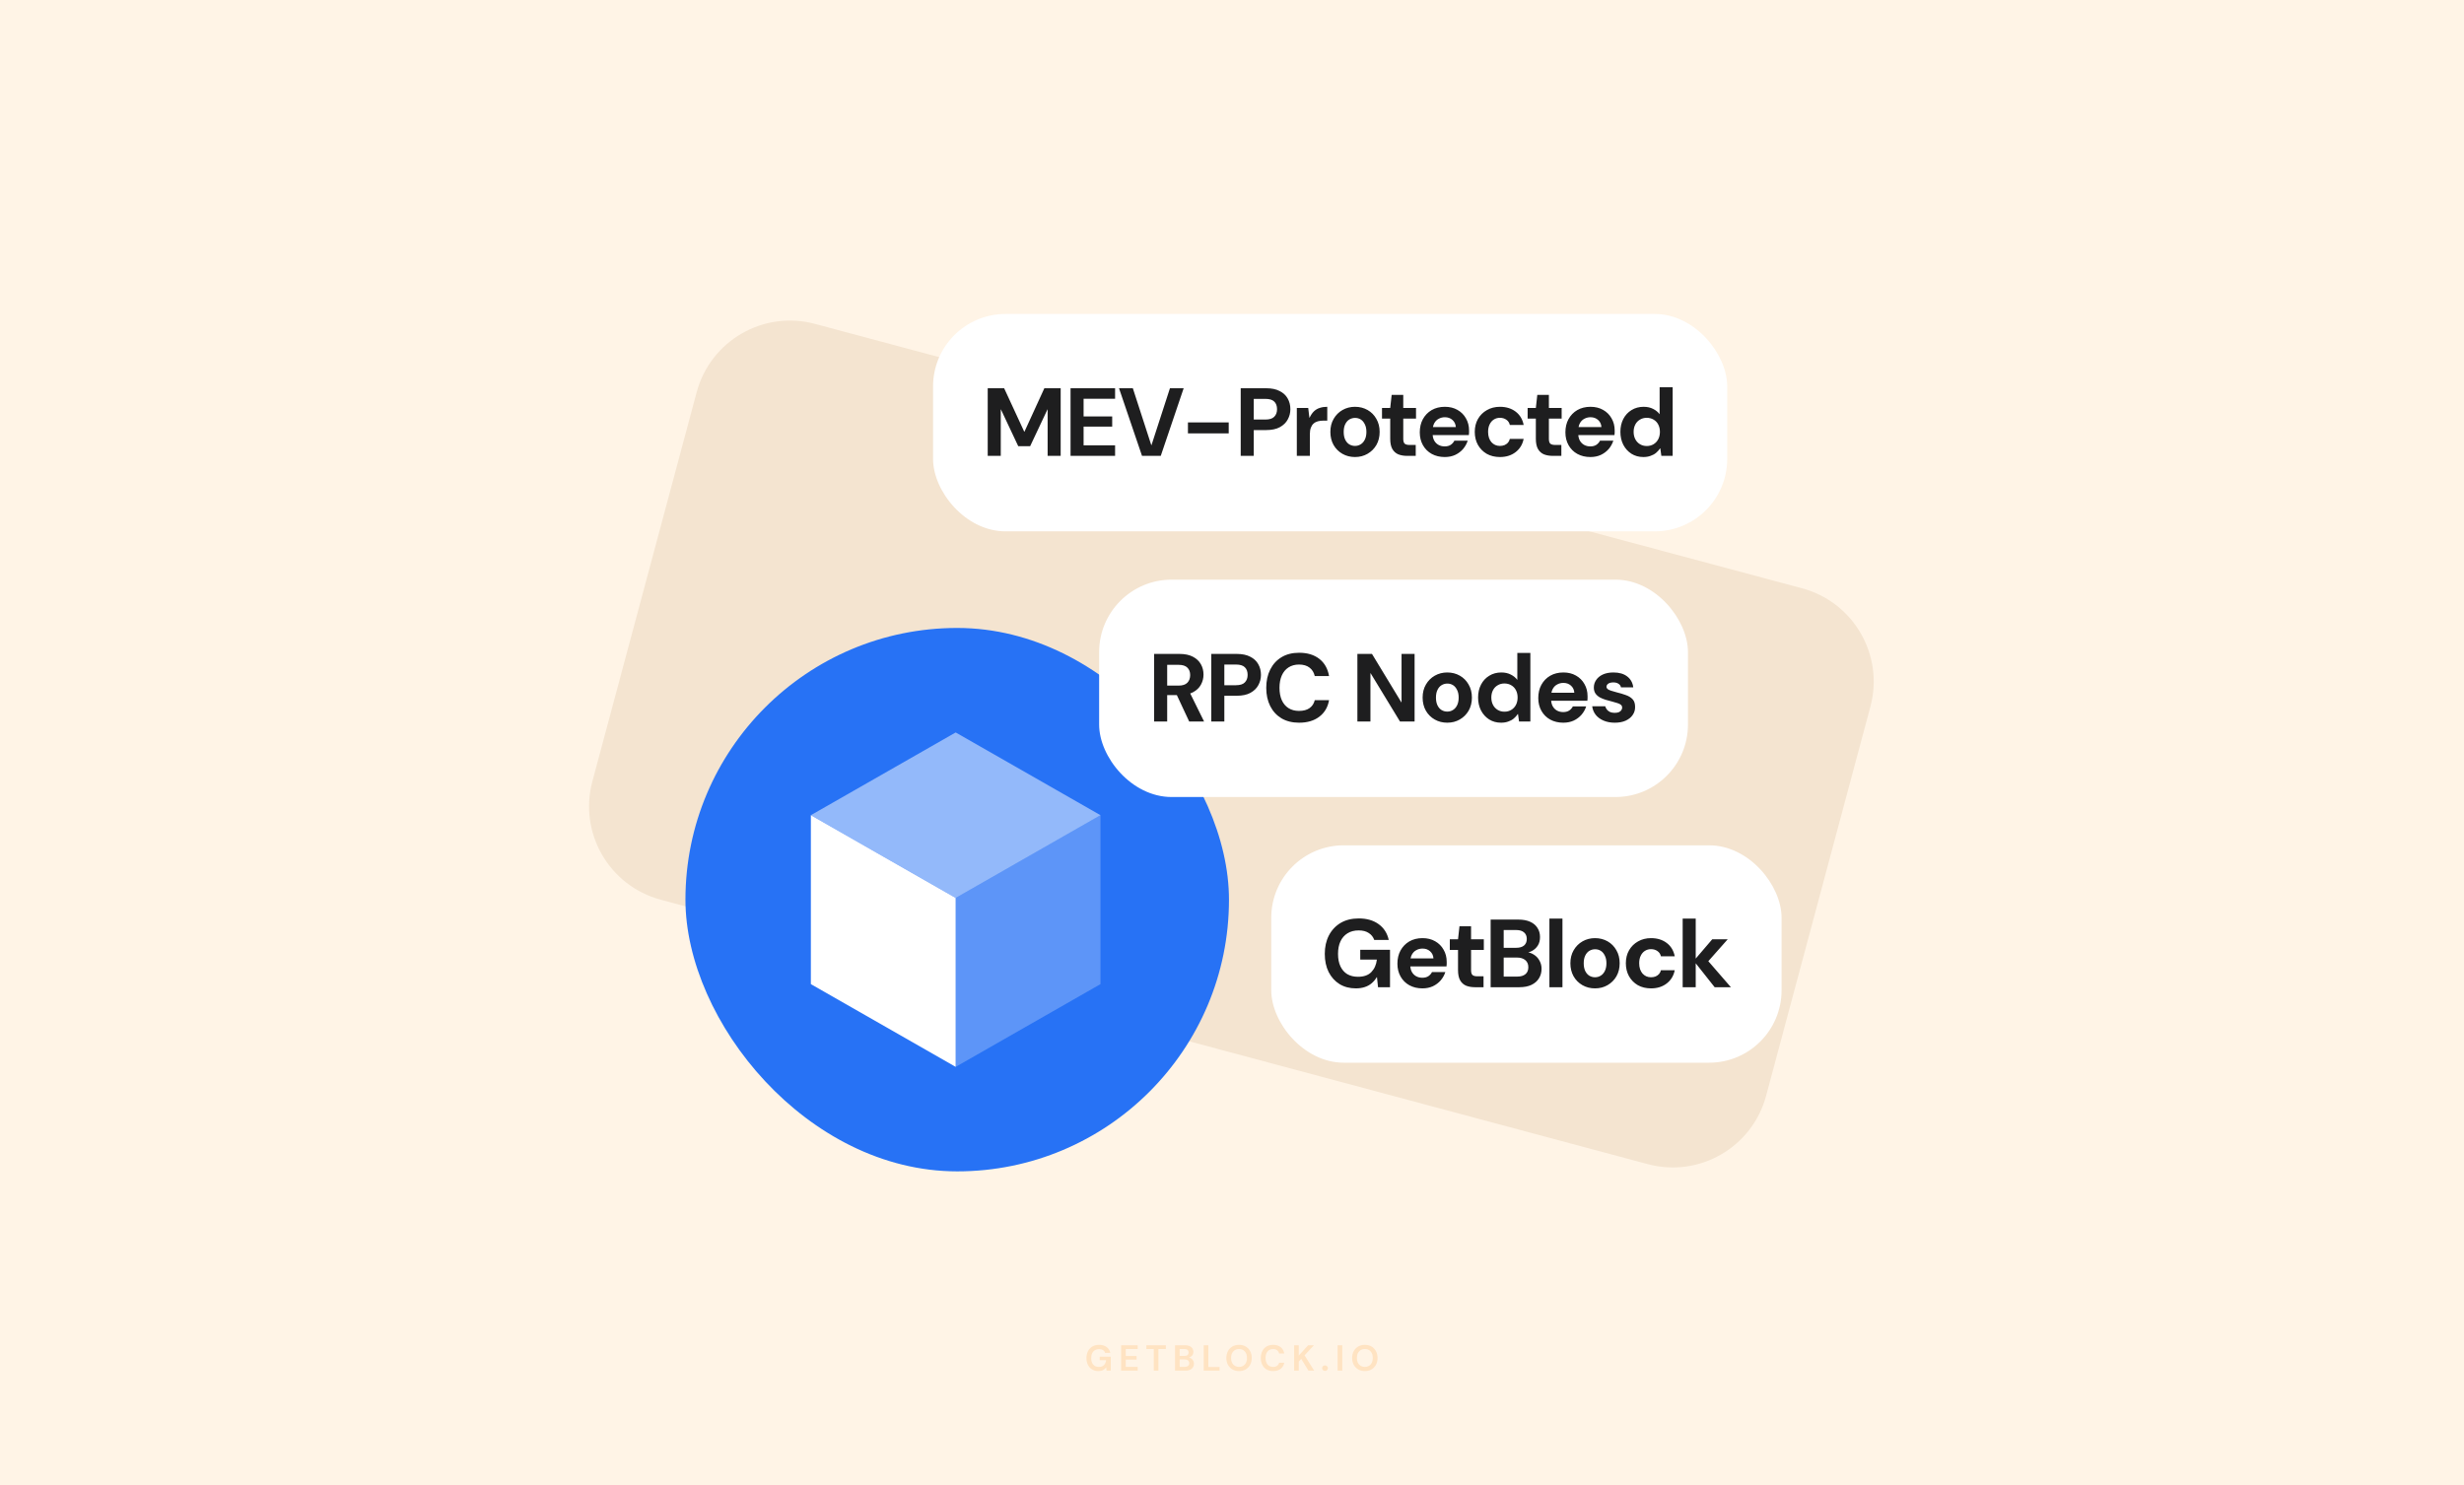
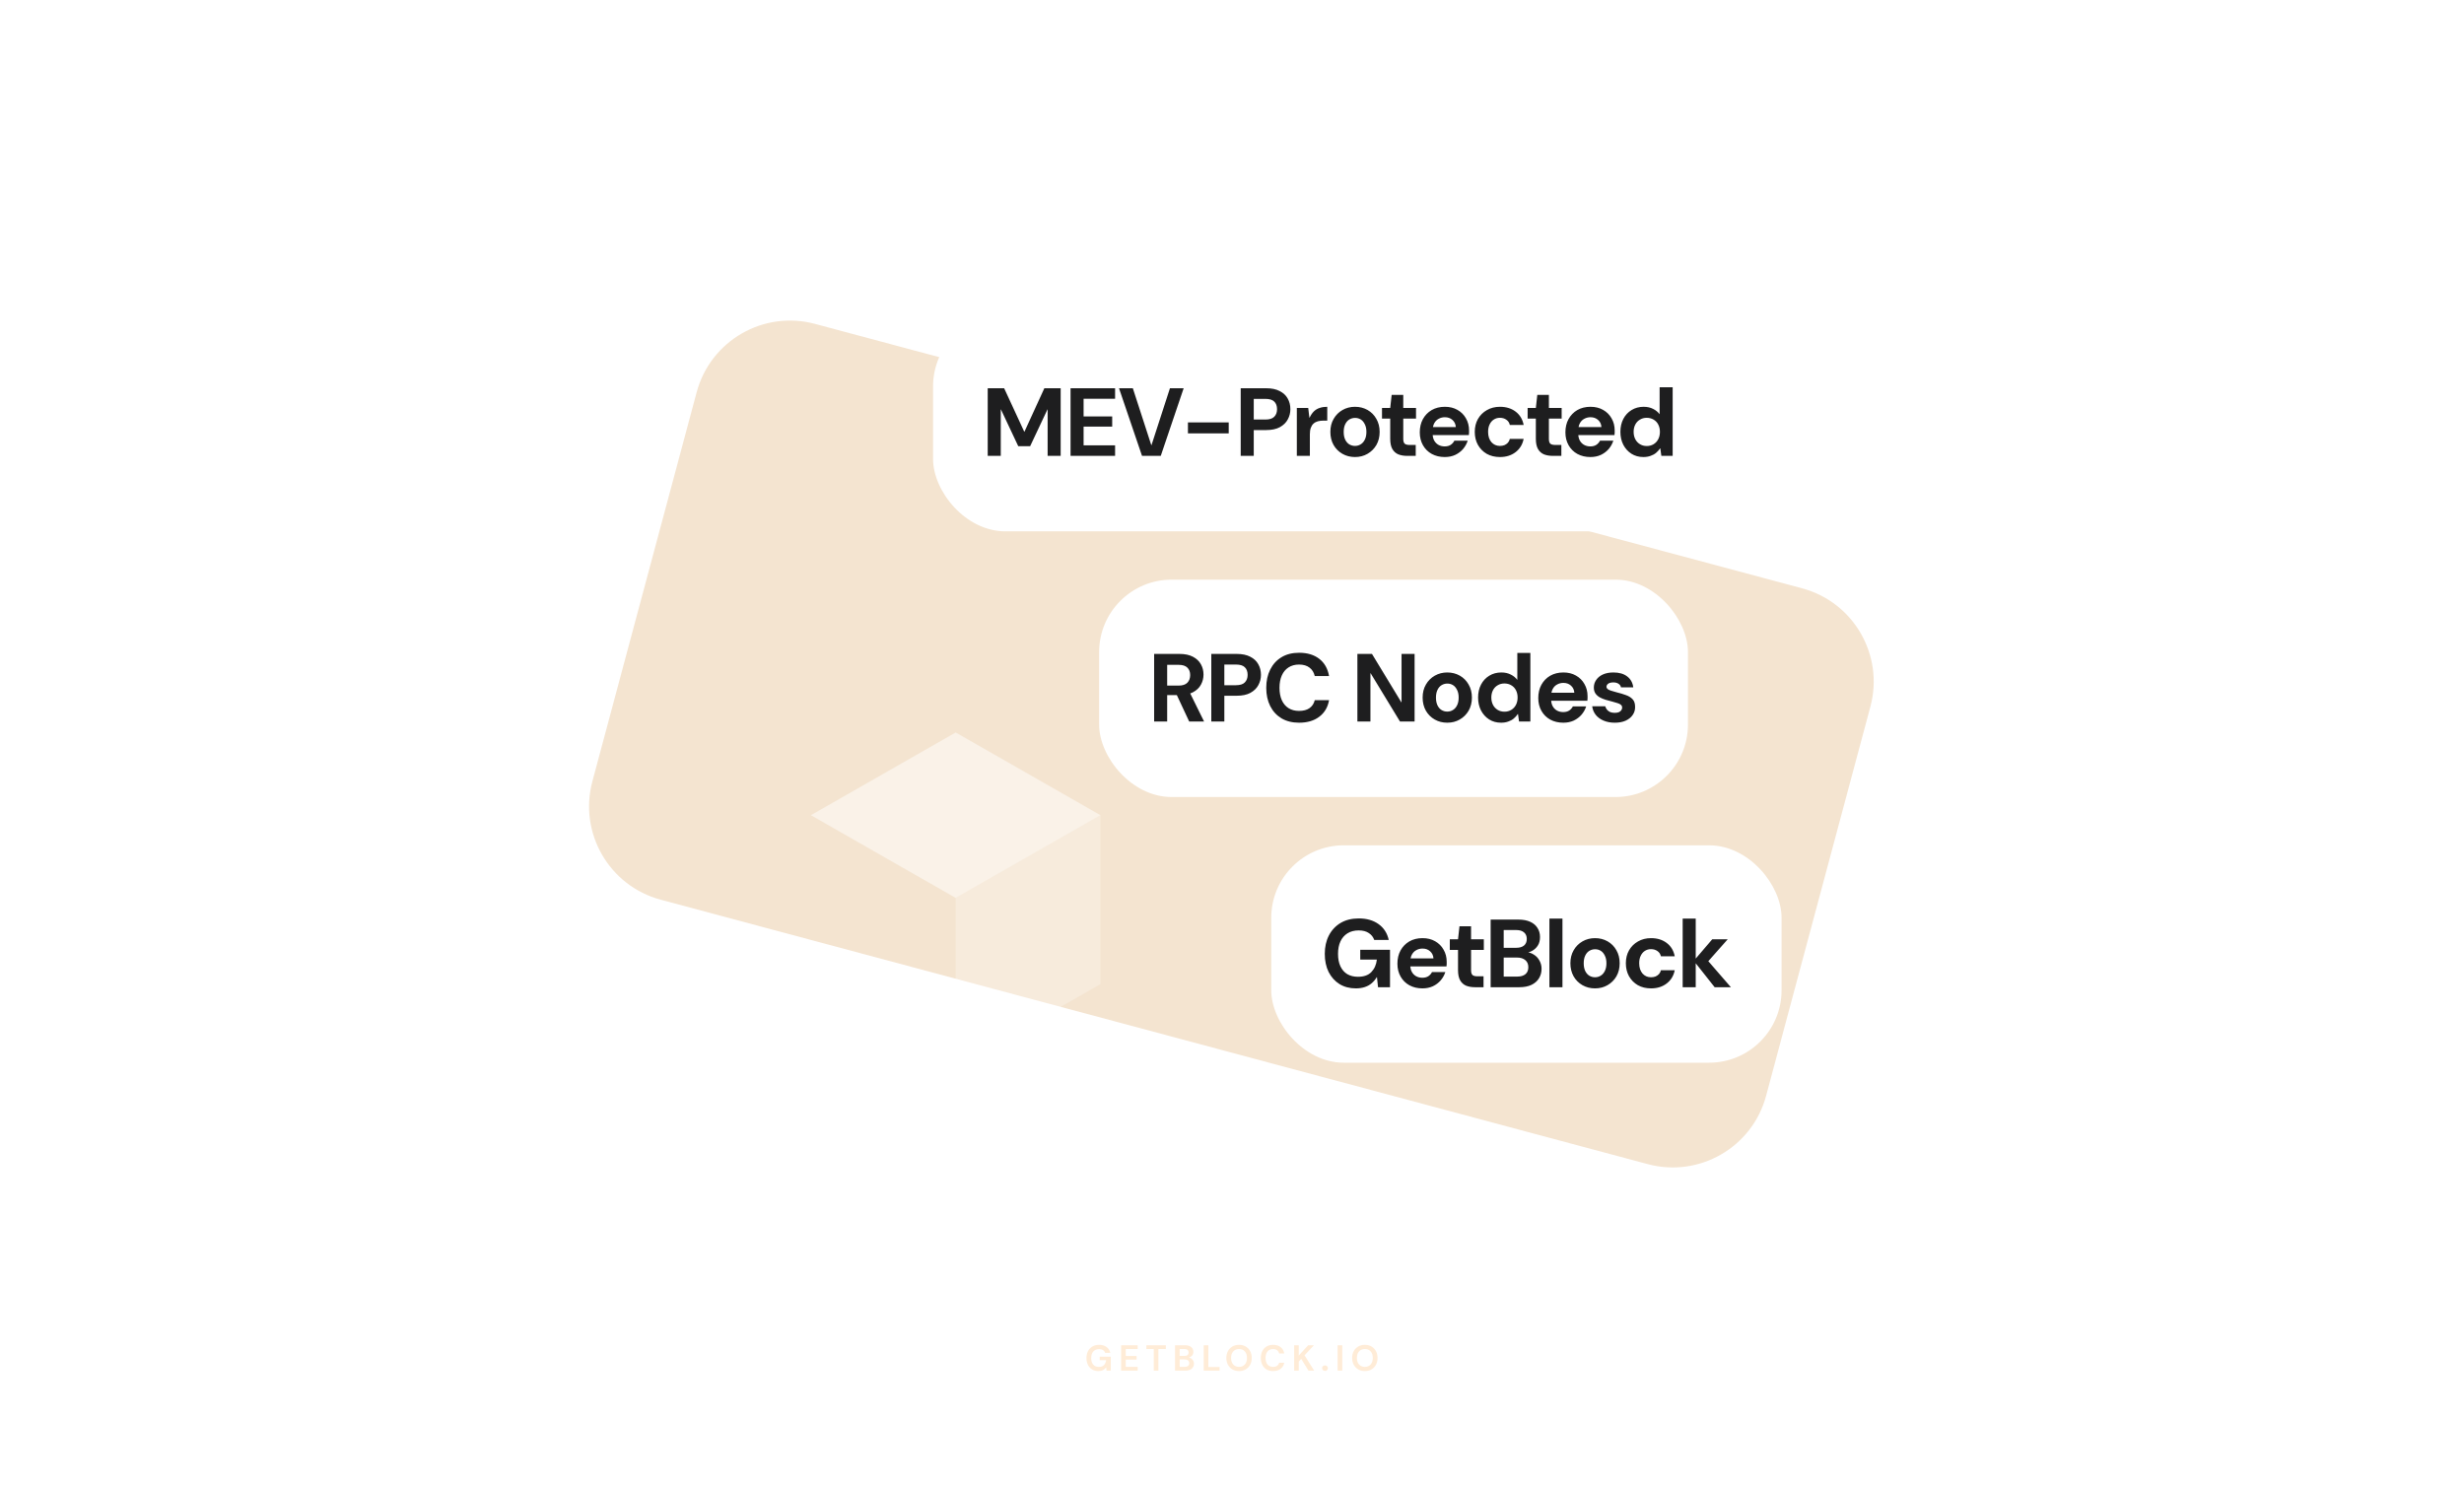
<svg xmlns="http://www.w3.org/2000/svg" width="816" height="492" viewBox="0 0 816 492" fill="none">
-   <rect width="816" height="492" fill="#FFF4E6" />
  <path d="M230.718 129.91C235.292 112.839 252.839 102.708 269.91 107.282L596.791 194.87C613.862 199.444 623.992 216.991 619.418 234.062L584.876 362.976C580.302 380.046 562.755 390.177 545.684 385.603L218.803 298.015C201.732 293.441 191.601 275.895 196.175 258.824L230.718 129.91Z" fill="#F4E4D0" />
  <path opacity="0.16" d="M363.747 454.144C362.955 454.144 362.263 453.964 361.671 453.604C361.079 453.244 360.619 452.744 360.291 452.104C359.963 451.456 359.799 450.704 359.799 449.848C359.799 448.984 359.967 448.224 360.303 447.568C360.647 446.904 361.131 446.388 361.755 446.02C362.387 445.644 363.135 445.456 363.999 445.456C364.983 445.456 365.799 445.692 366.447 446.164C367.095 446.636 367.515 447.288 367.707 448.12H365.991C365.863 447.728 365.631 447.424 365.295 447.208C364.959 446.984 364.527 446.872 363.999 446.872C363.159 446.872 362.511 447.14 362.055 447.676C361.599 448.204 361.371 448.932 361.371 449.86C361.371 450.788 361.595 451.508 362.043 452.02C362.499 452.524 363.115 452.776 363.891 452.776C364.651 452.776 365.223 452.572 365.607 452.164C365.999 451.748 366.235 451.204 366.315 450.532H364.191V449.38H367.863V454H366.447L366.327 452.896C366.055 453.296 365.715 453.604 365.307 453.82C364.899 454.036 364.379 454.144 363.747 454.144ZM371.277 454V445.6H376.761V446.836H372.813V449.14H376.401V450.34H372.813V452.764H376.761V454H371.277ZM382.09 454V446.836H379.642V445.6H386.086V446.836H383.626V454H382.09ZM389.144 454V445.6H392.516C393.388 445.6 394.052 445.804 394.508 446.212C394.972 446.612 395.204 447.128 395.204 447.76C395.204 448.288 395.06 448.712 394.772 449.032C394.492 449.344 394.148 449.556 393.74 449.668C394.22 449.764 394.616 450.004 394.928 450.388C395.24 450.764 395.396 451.204 395.396 451.708C395.396 452.372 395.156 452.92 394.676 453.352C394.196 453.784 393.516 454 392.636 454H389.144ZM390.68 449.128H392.288C392.72 449.128 393.052 449.028 393.284 448.828C393.516 448.628 393.632 448.344 393.632 447.976C393.632 447.624 393.516 447.348 393.284 447.148C393.06 446.94 392.72 446.836 392.264 446.836H390.68V449.128ZM390.68 452.752H392.396C392.852 452.752 393.204 452.648 393.452 452.44C393.708 452.224 393.836 451.924 393.836 451.54C393.836 451.148 393.704 450.84 393.44 450.616C393.176 450.392 392.82 450.28 392.372 450.28H390.68V452.752ZM398.634 454V445.6H400.17V452.8H403.89V454H398.634ZM410.338 454.144C409.498 454.144 408.762 453.96 408.13 453.592C407.506 453.224 407.014 452.716 406.654 452.068C406.302 451.412 406.126 450.656 406.126 449.8C406.126 448.944 406.302 448.192 406.654 447.544C407.014 446.888 407.506 446.376 408.13 446.008C408.762 445.64 409.498 445.456 410.338 445.456C411.17 445.456 411.902 445.64 412.534 446.008C413.166 446.376 413.658 446.888 414.01 447.544C414.362 448.192 414.538 448.944 414.538 449.8C414.538 450.656 414.362 451.412 414.01 452.068C413.658 452.716 413.166 453.224 412.534 453.592C411.902 453.96 411.17 454.144 410.338 454.144ZM410.338 452.764C411.138 452.764 411.774 452.5 412.246 451.972C412.726 451.444 412.966 450.72 412.966 449.8C412.966 448.88 412.726 448.156 412.246 447.628C411.774 447.1 411.138 446.836 410.338 446.836C409.538 446.836 408.898 447.1 408.418 447.628C407.938 448.156 407.698 448.88 407.698 449.8C407.698 450.72 407.938 451.444 408.418 451.972C408.898 452.5 409.538 452.764 410.338 452.764ZM421.618 454.144C420.77 454.144 420.042 453.964 419.434 453.604C418.826 453.236 418.358 452.728 418.03 452.08C417.702 451.424 417.538 450.668 417.538 449.812C417.538 448.956 417.702 448.2 418.03 447.544C418.358 446.888 418.826 446.376 419.434 446.008C420.042 445.64 420.77 445.456 421.618 445.456C422.626 445.456 423.45 445.708 424.09 446.212C424.738 446.708 425.142 447.408 425.302 448.312H423.61C423.506 447.856 423.282 447.5 422.938 447.244C422.602 446.98 422.154 446.848 421.594 446.848C420.818 446.848 420.21 447.112 419.77 447.64C419.33 448.168 419.11 448.892 419.11 449.812C419.11 450.732 419.33 451.456 419.77 451.984C420.21 452.504 420.818 452.764 421.594 452.764C422.154 452.764 422.602 452.644 422.938 452.404C423.282 452.156 423.506 451.816 423.61 451.384H425.302C425.142 452.248 424.738 452.924 424.09 453.412C423.45 453.9 422.626 454.144 421.618 454.144ZM428.582 454V445.6H430.118V448.996L433.226 445.6H435.122L432.026 448.936L435.206 454H433.322L430.922 450.112L430.118 450.988V454H428.582ZM438.802 454.084C438.522 454.084 438.29 453.996 438.106 453.82C437.93 453.644 437.842 453.432 437.842 453.184C437.842 452.928 437.93 452.712 438.106 452.536C438.29 452.36 438.522 452.272 438.802 452.272C439.082 452.272 439.31 452.36 439.486 452.536C439.67 452.712 439.762 452.928 439.762 453.184C439.762 453.432 439.67 453.644 439.486 453.82C439.31 453.996 439.082 454.084 438.802 454.084ZM442.98 454V445.6H444.516V454H442.98ZM452 454.144C451.16 454.144 450.424 453.96 449.792 453.592C449.168 453.224 448.676 452.716 448.316 452.068C447.964 451.412 447.788 450.656 447.788 449.8C447.788 448.944 447.964 448.192 448.316 447.544C448.676 446.888 449.168 446.376 449.792 446.008C450.424 445.64 451.16 445.456 452 445.456C452.832 445.456 453.564 445.64 454.196 446.008C454.828 446.376 455.32 446.888 455.672 447.544C456.024 448.192 456.2 448.944 456.2 449.8C456.2 450.656 456.024 451.412 455.672 452.068C455.32 452.716 454.828 453.224 454.196 453.592C453.564 453.96 452.832 454.144 452 454.144ZM452 452.764C452.8 452.764 453.436 452.5 453.908 451.972C454.388 451.444 454.628 450.72 454.628 449.8C454.628 448.88 454.388 448.156 453.908 447.628C453.436 447.1 452.8 446.836 452 446.836C451.2 446.836 450.56 447.1 450.08 447.628C449.6 448.156 449.36 448.88 449.36 449.8C449.36 450.72 449.6 451.444 450.08 451.972C450.56 452.5 451.2 452.764 452 452.764Z" fill="#FF8800" />
  <rect x="309" y="104" width="263" height="72" rx="24" fill="white" />
  <path d="M327.103 151V128.6H332.543L339.199 143H339.263L345.855 128.6H351.263V151H346.943V135.64H346.879L341.151 147.8H337.215L331.487 135.64H331.423V151H327.103ZM354.533 151V128.6H369.285V132.088H358.853V137.944H368.325V141.304H358.853V147.512H369.285V151H354.533ZM378.2 151L370.584 128.6H375.16L381.272 147.448H381.336L387.448 128.6H391.992L384.408 151H378.2ZM393.409 143.544V139.928H406.913V143.544H393.409ZM410.885 151V128.6H419.301C421.114 128.6 422.608 128.909 423.781 129.528C424.976 130.125 425.861 130.947 426.437 131.992C427.034 133.037 427.333 134.221 427.333 135.544C427.333 136.76 427.045 137.891 426.469 138.936C425.914 139.981 425.04 140.835 423.845 141.496C422.672 142.136 421.157 142.456 419.301 142.456H415.205V151H410.885ZM415.205 138.968H419.045C420.41 138.968 421.392 138.659 421.989 138.04C422.608 137.421 422.917 136.589 422.917 135.544C422.917 134.456 422.608 133.613 421.989 133.016C421.392 132.419 420.41 132.12 419.045 132.12H415.205V138.968ZM429.468 151V135.128H433.244L433.628 138.36H433.692C434.119 137.464 434.61 136.749 435.164 136.216C435.74 135.683 436.391 135.309 437.116 135.096C437.842 134.861 438.652 134.744 439.548 134.744V139.32H438.364C437.66 139.32 437.02 139.395 436.444 139.544C435.89 139.693 435.41 139.949 435.004 140.312C434.62 140.653 434.322 141.112 434.108 141.688C433.895 142.264 433.788 142.979 433.788 143.832V151H429.468ZM448.735 151.384C447.199 151.384 445.812 151.032 444.575 150.328C443.337 149.624 442.356 148.643 441.631 147.384C440.927 146.125 440.575 144.685 440.575 143.064C440.575 141.421 440.937 139.981 441.663 138.744C442.388 137.485 443.369 136.504 444.607 135.8C445.844 135.096 447.22 134.744 448.735 134.744C450.271 134.744 451.657 135.096 452.895 135.8C454.132 136.504 455.103 137.485 455.807 138.744C456.532 139.981 456.895 141.421 456.895 143.064C456.895 144.707 456.532 146.157 455.807 147.416C455.081 148.653 454.1 149.624 452.863 150.328C451.647 151.032 450.271 151.384 448.735 151.384ZM448.735 147.704C449.417 147.704 450.036 147.533 450.591 147.192C451.167 146.851 451.625 146.339 451.967 145.656C452.329 144.952 452.511 144.088 452.511 143.064C452.511 142.04 452.329 141.187 451.967 140.504C451.625 139.8 451.177 139.277 450.623 138.936C450.068 138.595 449.449 138.424 448.767 138.424C448.084 138.424 447.455 138.595 446.879 138.936C446.303 139.277 445.844 139.8 445.503 140.504C445.161 141.187 444.991 142.04 444.991 143.064C444.991 144.088 445.161 144.952 445.503 145.656C445.844 146.339 446.292 146.851 446.847 147.192C447.423 147.533 448.052 147.704 448.735 147.704ZM466.029 151C464.898 151 463.906 150.829 463.053 150.488C462.221 150.125 461.57 149.539 461.101 148.728C460.632 147.896 460.397 146.765 460.397 145.336V138.648H457.677V135.128H460.397L460.877 130.808H464.717V135.128H468.941V138.648H464.717V145.4C464.717 146.147 464.877 146.669 465.197 146.968C465.517 147.245 466.061 147.384 466.829 147.384H468.845V151H466.029ZM478.473 151.384C476.851 151.384 475.411 151.043 474.153 150.36C472.915 149.677 471.945 148.717 471.241 147.48C470.537 146.243 470.185 144.824 470.185 143.224C470.185 141.56 470.526 140.099 471.209 138.84C471.913 137.56 472.883 136.557 474.121 135.832C475.379 135.107 476.841 134.744 478.505 134.744C480.083 134.744 481.47 135.085 482.665 135.768C483.881 136.451 484.819 137.389 485.481 138.584C486.163 139.757 486.505 141.091 486.505 142.584C486.505 142.797 486.505 143.043 486.505 143.32C486.505 143.576 486.483 143.843 486.441 144.12H473.257V141.464H482.121C482.057 140.483 481.683 139.693 481.001 139.096C480.339 138.499 479.507 138.2 478.505 138.2C477.758 138.2 477.075 138.371 476.457 138.712C475.838 139.032 475.347 139.523 474.985 140.184C474.622 140.845 474.441 141.688 474.441 142.712V143.64C474.441 144.515 474.611 145.272 474.953 145.912C475.294 146.531 475.763 147.011 476.361 147.352C476.979 147.693 477.673 147.864 478.441 147.864C479.23 147.864 479.891 147.693 480.425 147.352C480.958 146.989 481.363 146.531 481.641 145.976H486.057C485.737 146.979 485.225 147.896 484.521 148.728C483.817 149.539 482.953 150.189 481.929 150.68C480.905 151.149 479.753 151.384 478.473 151.384ZM496.748 151.384C495.084 151.384 493.623 151.032 492.364 150.328C491.127 149.603 490.156 148.621 489.452 147.384C488.748 146.125 488.396 144.685 488.396 143.064C488.396 141.443 488.748 140.013 489.452 138.776C490.177 137.517 491.169 136.536 492.428 135.832C493.687 135.107 495.127 134.744 496.748 134.744C498.796 134.744 500.524 135.277 501.932 136.344C503.34 137.411 504.225 138.883 504.588 140.76H500.012C499.841 140.013 499.457 139.437 498.86 139.032C498.263 138.605 497.548 138.392 496.716 138.392C495.969 138.392 495.297 138.584 494.7 138.968C494.124 139.331 493.665 139.864 493.324 140.568C492.983 141.251 492.812 142.083 492.812 143.064C492.812 143.789 492.908 144.44 493.1 145.016C493.292 145.571 493.559 146.051 493.9 146.456C494.263 146.861 494.679 147.171 495.148 147.384C495.617 147.597 496.14 147.704 496.716 147.704C497.271 147.704 497.772 147.619 498.22 147.448C498.668 147.256 499.052 146.989 499.372 146.648C499.692 146.285 499.905 145.859 500.012 145.368H504.588C504.225 147.203 503.34 148.664 501.932 149.752C500.524 150.84 498.796 151.384 496.748 151.384ZM514.257 151C513.126 151 512.134 150.829 511.281 150.488C510.449 150.125 509.798 149.539 509.329 148.728C508.859 147.896 508.625 146.765 508.625 145.336V138.648H505.905V135.128H508.625L509.105 130.808H512.945V135.128H517.169V138.648H512.945V145.4C512.945 146.147 513.105 146.669 513.425 146.968C513.745 147.245 514.289 147.384 515.057 147.384H517.073V151H514.257ZM526.7 151.384C525.079 151.384 523.639 151.043 522.38 150.36C521.143 149.677 520.172 148.717 519.468 147.48C518.764 146.243 518.412 144.824 518.412 143.224C518.412 141.56 518.753 140.099 519.436 138.84C520.14 137.56 521.111 136.557 522.348 135.832C523.607 135.107 525.068 134.744 526.732 134.744C528.311 134.744 529.697 135.085 530.892 135.768C532.108 136.451 533.047 137.389 533.708 138.584C534.391 139.757 534.732 141.091 534.732 142.584C534.732 142.797 534.732 143.043 534.732 143.32C534.732 143.576 534.711 143.843 534.668 144.12H521.484V141.464H530.348C530.284 140.483 529.911 139.693 529.228 139.096C528.567 138.499 527.735 138.2 526.732 138.2C525.985 138.2 525.303 138.371 524.684 138.712C524.065 139.032 523.575 139.523 523.212 140.184C522.849 140.845 522.668 141.688 522.668 142.712V143.64C522.668 144.515 522.839 145.272 523.18 145.912C523.521 146.531 523.991 147.011 524.588 147.352C525.207 147.693 525.9 147.864 526.668 147.864C527.457 147.864 528.119 147.693 528.652 147.352C529.185 146.989 529.591 146.531 529.868 145.976H534.284C533.964 146.979 533.452 147.896 532.748 148.728C532.044 149.539 531.18 150.189 530.156 150.68C529.132 151.149 527.98 151.384 526.7 151.384ZM544.239 151.384C542.746 151.384 541.423 151.021 540.271 150.296C539.141 149.571 538.245 148.579 537.583 147.32C536.943 146.061 536.623 144.632 536.623 143.032C536.623 141.453 536.943 140.035 537.583 138.776C538.245 137.517 539.151 136.536 540.303 135.832C541.477 135.107 542.821 134.744 544.335 134.744C545.53 134.744 546.575 134.979 547.471 135.448C548.367 135.896 549.082 136.483 549.615 137.208V128.28H553.935V151H550.191L549.839 148.504H549.775C549.413 149.059 548.965 149.56 548.431 150.008C547.919 150.435 547.311 150.765 546.607 151C545.925 151.256 545.135 151.384 544.239 151.384ZM545.359 147.736C546.213 147.736 546.97 147.533 547.631 147.128C548.293 146.723 548.805 146.168 549.167 145.464C549.53 144.76 549.711 143.949 549.711 143.032C549.711 142.136 549.53 141.336 549.167 140.632C548.805 139.928 548.293 139.384 547.631 139C546.97 138.595 546.202 138.392 545.327 138.392C544.495 138.392 543.749 138.595 543.087 139C542.426 139.384 541.914 139.928 541.551 140.632C541.189 141.336 541.007 142.136 541.007 143.032C541.007 143.949 541.189 144.76 541.551 145.464C541.914 146.168 542.426 146.723 543.087 147.128C543.749 147.533 544.506 147.736 545.359 147.736Z" fill="#1E1E1F" />
-   <rect x="227" y="208" width="180" height="180" rx="90" fill="#2772F5" />
-   <path d="M316.488 297.43V353.384L268.533 325.978V270.024L316.488 297.43Z" fill="white" />
  <path opacity="0.25" d="M316.486 297.43L364.441 270.024V325.978L316.486 353.384V297.43Z" fill="white" />
  <path opacity="0.5" d="M316.488 242.615L364.442 270.021L316.488 297.427L268.533 270.021L316.488 242.615Z" fill="white" />
  <rect x="364" y="192" width="195" height="72" rx="24" fill="white" />
  <path d="M382.213 239V216.6H390.597C392.389 216.6 393.871 216.909 395.045 217.528C396.239 218.147 397.125 218.979 397.701 220.024C398.277 221.048 398.565 222.189 398.565 223.448C398.565 224.643 398.277 225.763 397.701 226.808C397.146 227.832 396.271 228.664 395.077 229.304C393.903 229.923 392.389 230.232 390.533 230.232H386.533V239H382.213ZM393.829 239L389.221 229.144H393.893L398.757 239H393.829ZM386.533 227.096H390.309C391.631 227.096 392.602 226.776 393.221 226.136C393.839 225.496 394.149 224.653 394.149 223.608C394.149 222.563 393.839 221.741 393.221 221.144C392.602 220.525 391.631 220.216 390.309 220.216H386.533V227.096ZM401.143 239V216.6H409.559C411.372 216.6 412.865 216.909 414.039 217.528C415.233 218.125 416.119 218.947 416.695 219.992C417.292 221.037 417.591 222.221 417.591 223.544C417.591 224.76 417.303 225.891 416.727 226.936C416.172 227.981 415.297 228.835 414.103 229.496C412.929 230.136 411.415 230.456 409.559 230.456H405.463V239H401.143ZM405.463 226.968H409.303C410.668 226.968 411.649 226.659 412.247 226.04C412.865 225.421 413.175 224.589 413.175 223.544C413.175 222.456 412.865 221.613 412.247 221.016C411.649 220.419 410.668 220.12 409.303 220.12H405.463V226.968ZM430.222 239.384C427.982 239.384 426.041 238.904 424.398 237.944C422.777 236.963 421.529 235.608 420.654 233.88C419.779 232.131 419.342 230.115 419.342 227.832C419.342 225.549 419.779 223.533 420.654 221.784C421.529 220.035 422.777 218.669 424.398 217.688C426.019 216.707 427.961 216.216 430.222 216.216C432.953 216.216 435.182 216.888 436.91 218.232C438.638 219.576 439.715 221.475 440.142 223.928H435.406C435.129 222.733 434.553 221.805 433.678 221.144C432.803 220.461 431.641 220.12 430.19 220.12C428.846 220.12 427.683 220.44 426.702 221.08C425.742 221.699 425.006 222.584 424.494 223.736C423.982 224.888 423.726 226.253 423.726 227.832C423.726 229.411 423.982 230.776 424.494 231.928C425.006 233.059 425.742 233.933 426.702 234.552C427.683 235.171 428.846 235.48 430.19 235.48C431.641 235.48 432.803 235.171 433.678 234.552C434.553 233.933 435.129 233.059 435.406 231.928H440.142C439.737 234.253 438.659 236.077 436.91 237.4C435.182 238.723 432.953 239.384 430.222 239.384ZM449.526 239V216.6H454.358L464.086 232.632H464.15V216.6H468.47V239H463.638L453.91 223H453.846V239H449.526ZM479.29 239.384C477.754 239.384 476.367 239.032 475.13 238.328C473.892 237.624 472.911 236.643 472.186 235.384C471.482 234.125 471.13 232.685 471.13 231.064C471.13 229.421 471.492 227.981 472.218 226.744C472.943 225.485 473.924 224.504 475.162 223.8C476.399 223.096 477.775 222.744 479.29 222.744C480.826 222.744 482.212 223.096 483.45 223.8C484.687 224.504 485.658 225.485 486.362 226.744C487.087 227.981 487.45 229.421 487.45 231.064C487.45 232.707 487.087 234.157 486.362 235.416C485.636 236.653 484.655 237.624 483.418 238.328C482.202 239.032 480.826 239.384 479.29 239.384ZM479.29 235.704C479.972 235.704 480.591 235.533 481.146 235.192C481.722 234.851 482.18 234.339 482.522 233.656C482.884 232.952 483.066 232.088 483.066 231.064C483.066 230.04 482.884 229.187 482.522 228.504C482.18 227.8 481.732 227.277 481.178 226.936C480.623 226.595 480.004 226.424 479.322 226.424C478.639 226.424 478.01 226.595 477.434 226.936C476.858 227.277 476.399 227.8 476.058 228.504C475.716 229.187 475.546 230.04 475.546 231.064C475.546 232.088 475.716 232.952 476.058 233.656C476.399 234.339 476.847 234.851 477.402 235.192C477.978 235.533 478.607 235.704 479.29 235.704ZM497.113 239.384C495.62 239.384 494.297 239.021 493.145 238.296C492.014 237.571 491.118 236.579 490.457 235.32C489.817 234.061 489.497 232.632 489.497 231.032C489.497 229.453 489.817 228.035 490.457 226.776C491.118 225.517 492.025 224.536 493.177 223.832C494.35 223.107 495.694 222.744 497.209 222.744C498.404 222.744 499.449 222.979 500.345 223.448C501.241 223.896 501.956 224.483 502.489 225.208V216.28H506.809V239H503.065L502.713 236.504H502.649C502.286 237.059 501.838 237.56 501.305 238.008C500.793 238.435 500.185 238.765 499.481 239C498.798 239.256 498.009 239.384 497.113 239.384ZM498.233 235.736C499.086 235.736 499.844 235.533 500.505 235.128C501.166 234.723 501.678 234.168 502.041 233.464C502.404 232.76 502.585 231.949 502.585 231.032C502.585 230.136 502.404 229.336 502.041 228.632C501.678 227.928 501.166 227.384 500.505 227C499.844 226.595 499.076 226.392 498.201 226.392C497.369 226.392 496.622 226.595 495.961 227C495.3 227.384 494.788 227.928 494.425 228.632C494.062 229.336 493.881 230.136 493.881 231.032C493.881 231.949 494.062 232.76 494.425 233.464C494.788 234.168 495.3 234.723 495.961 235.128C496.622 235.533 497.38 235.736 498.233 235.736ZM517.715 239.384C516.094 239.384 514.654 239.043 513.395 238.36C512.158 237.677 511.187 236.717 510.483 235.48C509.779 234.243 509.427 232.824 509.427 231.224C509.427 229.56 509.768 228.099 510.451 226.84C511.155 225.56 512.126 224.557 513.363 223.832C514.622 223.107 516.083 222.744 517.747 222.744C519.326 222.744 520.712 223.085 521.907 223.768C523.123 224.451 524.062 225.389 524.723 226.584C525.406 227.757 525.747 229.091 525.747 230.584C525.747 230.797 525.747 231.043 525.747 231.32C525.747 231.576 525.726 231.843 525.683 232.12H512.499V229.464H521.363C521.299 228.483 520.926 227.693 520.243 227.096C519.582 226.499 518.75 226.2 517.747 226.2C517 226.2 516.318 226.371 515.699 226.712C515.08 227.032 514.59 227.523 514.227 228.184C513.864 228.845 513.683 229.688 513.683 230.712V231.64C513.683 232.515 513.854 233.272 514.195 233.912C514.536 234.531 515.006 235.011 515.603 235.352C516.222 235.693 516.915 235.864 517.683 235.864C518.472 235.864 519.134 235.693 519.667 235.352C520.2 234.989 520.606 234.531 520.883 233.976H525.299C524.979 234.979 524.467 235.896 523.763 236.728C523.059 237.539 522.195 238.189 521.171 238.68C520.147 239.149 518.995 239.384 517.715 239.384ZM534.774 239.384C533.366 239.384 532.118 239.149 531.03 238.68C529.942 238.211 529.078 237.571 528.438 236.76C527.798 235.928 527.414 234.989 527.286 233.944H531.606C531.713 234.328 531.894 234.691 532.15 235.032C532.406 235.352 532.748 235.619 533.174 235.832C533.622 236.024 534.134 236.12 534.71 236.12C535.286 236.12 535.756 236.045 536.118 235.896C536.481 235.725 536.748 235.512 536.918 235.256C537.11 234.979 537.206 234.701 537.206 234.424C537.206 233.997 537.068 233.677 536.79 233.464C536.534 233.229 536.15 233.037 535.638 232.888C535.148 232.717 534.561 232.547 533.878 232.376C533.196 232.205 532.492 232.013 531.766 231.8C531.062 231.587 530.412 231.32 529.814 231C529.217 230.659 528.737 230.232 528.374 229.72C528.012 229.187 527.83 228.525 527.83 227.736C527.83 226.819 528.086 225.987 528.598 225.24C529.11 224.472 529.846 223.864 530.806 223.416C531.788 222.968 532.961 222.744 534.326 222.744C536.225 222.744 537.74 223.181 538.87 224.056C540.022 224.931 540.694 226.136 540.886 227.672H536.822C536.716 227.16 536.438 226.765 535.99 226.488C535.564 226.189 534.998 226.04 534.294 226.04C533.569 226.04 533.004 226.179 532.598 226.456C532.214 226.733 532.022 227.075 532.022 227.48C532.022 227.779 532.15 228.035 532.406 228.248C532.684 228.461 533.068 228.643 533.558 228.792C534.049 228.941 534.636 229.112 535.318 229.304C536.47 229.581 537.505 229.891 538.422 230.232C539.361 230.552 540.108 231.011 540.662 231.608C541.217 232.184 541.494 233.027 541.494 234.136C541.516 235.139 541.249 236.035 540.694 236.824C540.161 237.613 539.382 238.243 538.358 238.712C537.356 239.16 536.161 239.384 534.774 239.384Z" fill="#1E1E1F" />
  <rect x="421" y="280" width="169" height="72" rx="24" fill="white" />
  <path d="M449 327.384C446.973 327.384 445.181 326.915 443.624 325.976C442.088 325.016 440.883 323.683 440.008 321.976C439.155 320.248 438.728 318.243 438.728 315.96C438.728 313.656 439.176 311.629 440.072 309.88C440.989 308.109 442.28 306.723 443.944 305.72C445.629 304.717 447.645 304.216 449.992 304.216C452.616 304.216 454.803 304.845 456.552 306.104C458.301 307.363 459.421 309.112 459.912 311.352H455.112C454.771 310.371 454.163 309.603 453.288 309.048C452.435 308.472 451.325 308.184 449.96 308.184C448.509 308.184 447.272 308.504 446.248 309.144C445.224 309.784 444.445 310.68 443.912 311.832C443.379 312.984 443.112 314.36 443.112 315.96C443.112 317.581 443.379 318.957 443.912 320.088C444.445 321.219 445.203 322.083 446.184 322.68C447.187 323.256 448.36 323.544 449.704 323.544C451.667 323.544 453.149 323.021 454.152 321.976C455.176 320.909 455.784 319.533 455.976 317.848H450.472V314.616H460.328V327H456.36L456.008 323.672H455.944C455.475 324.461 454.899 325.144 454.216 325.72C453.555 326.275 452.787 326.691 451.912 326.968C451.059 327.245 450.088 327.384 449 327.384ZM471.069 327.384C469.448 327.384 468.008 327.043 466.749 326.36C465.512 325.677 464.541 324.717 463.837 323.48C463.133 322.243 462.781 320.824 462.781 319.224C462.781 317.56 463.122 316.099 463.805 314.84C464.509 313.56 465.48 312.557 466.717 311.832C467.976 311.107 469.437 310.744 471.101 310.744C472.68 310.744 474.066 311.085 475.261 311.768C476.477 312.451 477.416 313.389 478.077 314.584C478.76 315.757 479.101 317.091 479.101 318.584C479.101 318.797 479.101 319.043 479.101 319.32C479.101 319.576 479.08 319.843 479.037 320.12H465.853V317.464H474.717C474.653 316.483 474.28 315.693 473.597 315.096C472.936 314.499 472.104 314.2 471.101 314.2C470.354 314.2 469.672 314.371 469.053 314.712C468.434 315.032 467.944 315.523 467.581 316.184C467.218 316.845 467.037 317.688 467.037 318.712V319.64C467.037 320.515 467.208 321.272 467.549 321.912C467.89 322.531 468.36 323.011 468.957 323.352C469.576 323.693 470.269 323.864 471.037 323.864C471.826 323.864 472.488 323.693 473.021 323.352C473.554 322.989 473.96 322.531 474.237 321.976H478.653C478.333 322.979 477.821 323.896 477.117 324.728C476.413 325.539 475.549 326.189 474.525 326.68C473.501 327.149 472.349 327.384 471.069 327.384ZM488.485 327C487.355 327 486.363 326.829 485.509 326.488C484.677 326.125 484.027 325.539 483.557 324.728C483.088 323.896 482.853 322.765 482.853 321.336V314.648H480.133V311.128H482.853L483.333 306.808H487.173V311.128H491.397V314.648H487.173V321.4C487.173 322.147 487.333 322.669 487.653 322.968C487.973 323.245 488.517 323.384 489.285 323.384H491.301V327H488.485ZM493.655 327V304.6H502.839C504.396 304.6 505.708 304.845 506.775 305.336C507.842 305.827 508.642 306.509 509.175 307.384C509.73 308.237 510.007 309.229 510.007 310.36C510.007 311.491 509.762 312.44 509.271 313.208C508.78 313.976 508.13 314.573 507.319 315C506.53 315.405 505.666 315.64 504.727 315.704L505.207 315.352C506.231 315.395 507.138 315.672 507.927 316.184C508.738 316.675 509.367 317.336 509.815 318.168C510.284 319 510.519 319.907 510.519 320.888C510.519 322.083 510.231 323.139 509.655 324.056C509.1 324.973 508.268 325.699 507.159 326.232C506.071 326.744 504.738 327 503.159 327H493.655ZM497.975 323.48H502.455C503.628 323.48 504.535 323.213 505.175 322.68C505.815 322.147 506.135 321.379 506.135 320.376C506.135 319.373 505.804 318.595 505.143 318.04C504.482 317.464 503.564 317.176 502.391 317.176H497.975V323.48ZM497.975 313.944H502.135C503.266 313.944 504.13 313.688 504.727 313.176C505.324 312.664 505.623 311.939 505.623 311C505.623 310.083 505.324 309.368 504.727 308.856C504.13 308.323 503.255 308.056 502.103 308.056H497.975V313.944ZM513.116 327V304.28H517.436V327H513.116ZM528.223 327.384C526.687 327.384 525.301 327.032 524.063 326.328C522.826 325.624 521.845 324.643 521.119 323.384C520.415 322.125 520.063 320.685 520.063 319.064C520.063 317.421 520.426 315.981 521.151 314.744C521.877 313.485 522.858 312.504 524.095 311.8C525.333 311.096 526.709 310.744 528.223 310.744C529.759 310.744 531.146 311.096 532.383 311.8C533.621 312.504 534.591 313.485 535.295 314.744C536.021 315.981 536.383 317.421 536.383 319.064C536.383 320.707 536.021 322.157 535.295 323.416C534.57 324.653 533.589 325.624 532.351 326.328C531.135 327.032 529.759 327.384 528.223 327.384ZM528.223 323.704C528.906 323.704 529.525 323.533 530.079 323.192C530.655 322.851 531.114 322.339 531.455 321.656C531.818 320.952 531.999 320.088 531.999 319.064C531.999 318.04 531.818 317.187 531.455 316.504C531.114 315.8 530.666 315.277 530.111 314.936C529.557 314.595 528.938 314.424 528.255 314.424C527.573 314.424 526.943 314.595 526.367 314.936C525.791 315.277 525.333 315.8 524.991 316.504C524.65 317.187 524.479 318.04 524.479 319.064C524.479 320.088 524.65 320.952 524.991 321.656C525.333 322.339 525.781 322.851 526.335 323.192C526.911 323.533 527.541 323.704 528.223 323.704ZM546.783 327.384C545.119 327.384 543.658 327.032 542.399 326.328C541.162 325.603 540.191 324.621 539.487 323.384C538.783 322.125 538.431 320.685 538.431 319.064C538.431 317.443 538.783 316.013 539.487 314.776C540.212 313.517 541.204 312.536 542.463 311.832C543.722 311.107 545.162 310.744 546.783 310.744C548.831 310.744 550.559 311.277 551.967 312.344C553.375 313.411 554.26 314.883 554.623 316.76H550.047C549.876 316.013 549.492 315.437 548.895 315.032C548.298 314.605 547.583 314.392 546.751 314.392C546.004 314.392 545.332 314.584 544.735 314.968C544.159 315.331 543.7 315.864 543.359 316.568C543.018 317.251 542.847 318.083 542.847 319.064C542.847 319.789 542.943 320.44 543.135 321.016C543.327 321.571 543.594 322.051 543.935 322.456C544.298 322.861 544.714 323.171 545.183 323.384C545.652 323.597 546.175 323.704 546.751 323.704C547.306 323.704 547.807 323.619 548.255 323.448C548.703 323.256 549.087 322.989 549.407 322.648C549.727 322.285 549.94 321.859 550.047 321.368H554.623C554.26 323.203 553.375 324.664 551.967 325.752C550.559 326.84 548.831 327.384 546.783 327.384ZM567.841 327L560.929 318.264L567.041 311.128H572.161L564.257 320.056L564.225 316.632L573.217 327H567.841ZM557.249 327V304.28H561.569V327H557.249Z" fill="#1E1E1F" />
</svg>